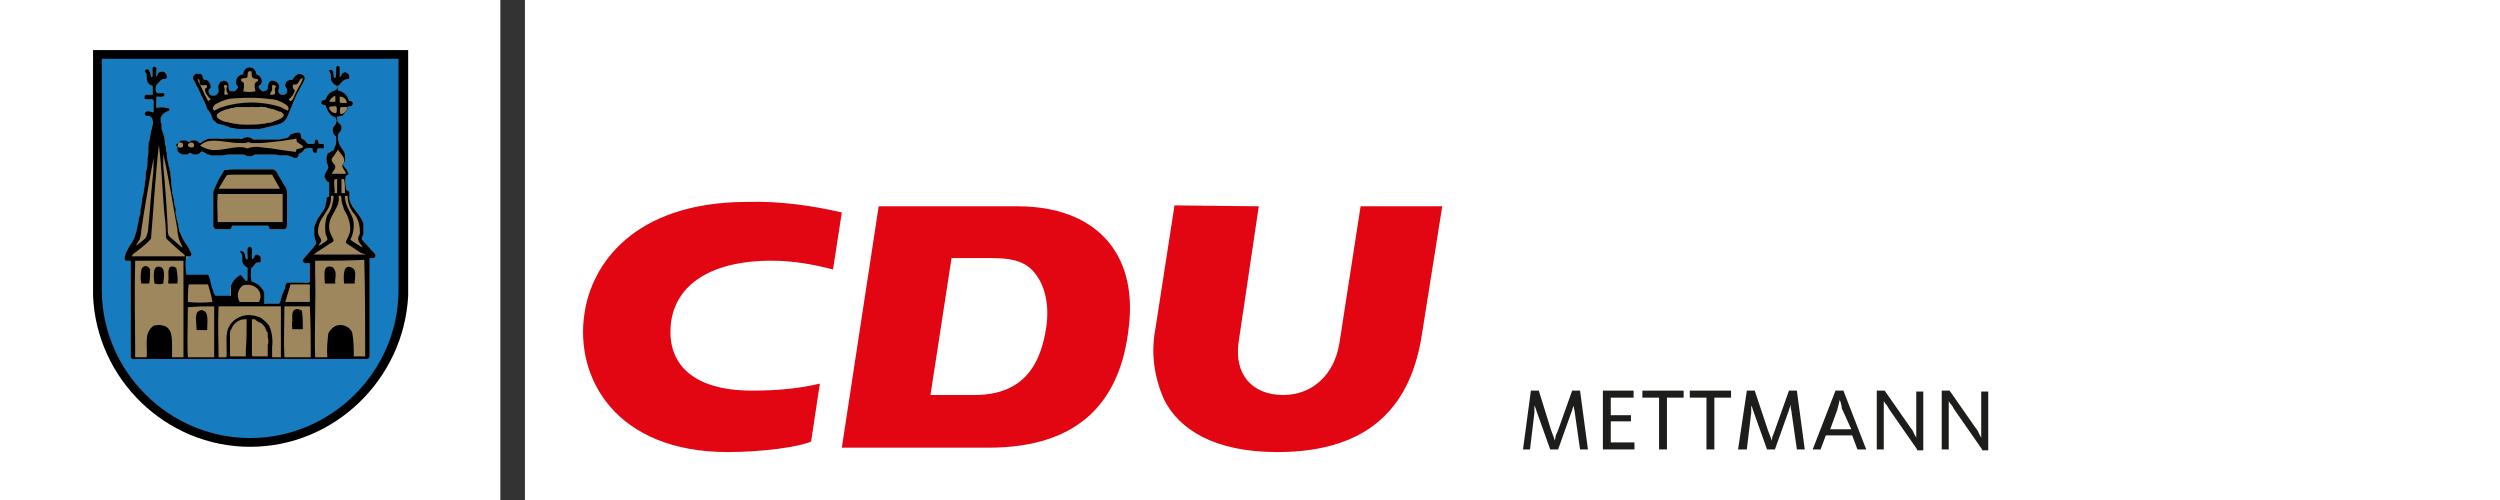
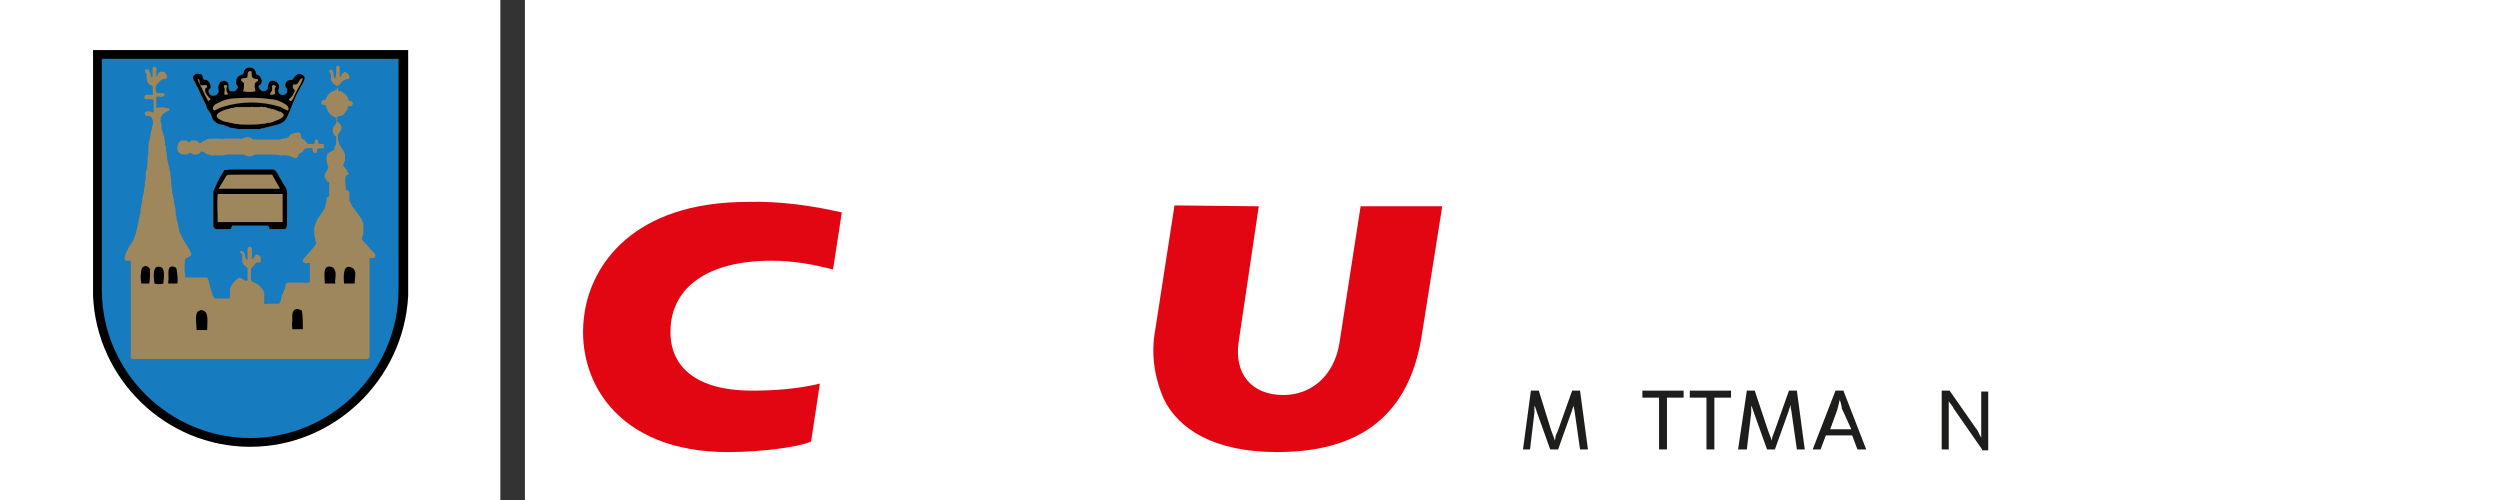
<svg xmlns="http://www.w3.org/2000/svg" version="1.1" id="Ebene_1" x="0px" y="0px" viewBox="0 0 284.8 57" style="enable-background:new 0 0 284.8 57;" xml:space="preserve">
  <rect x="0" y="0" width="284.8" height="57" fill="#333333" stroke="none" />
  <style type="text/css"> .st0{fill:#FFFFFF;} .st1{fill-rule:evenodd;clip-rule:evenodd;fill:#167BBF;} .st2{fill-rule:evenodd;clip-rule:evenodd;fill:#E20613;} .st3{fill:#E20613;} .st4{fill-rule:evenodd;clip-rule:evenodd;fill:#9F875D;} .st5{fill-rule:evenodd;clip-rule:evenodd;fill:#010000;} .st6{fill:#1D1D1B;} </style>
  <rect class="st0" width="57" height="57" />
  <g>
    <path class="st1" d="M45.9,32.9C45.9,32.9,45.9,32.9,45.9,32.9L45.9,32.9V6.2H11.1v26.7h0c0,0,0,0,0,0v0.3h0 c0.1,9.5,7.9,17.2,17.4,17.2s17.3-7.7,17.4-17.2h0V32.9z" />
    <path d="M28.5,50.9c-9.6,0-17.5-7.7-17.9-17.2h0l0-0.8V5.7h35.9l0,28C46,43.2,38.1,50.9,28.5,50.9z M11.6,32.9l0,0.3 c0.1,9.2,7.7,16.7,16.9,16.7s16.8-7.5,16.9-16.7l0-0.5v-26H11.6V32.9z" />
  </g>
  <title>dbw-</title>
  <rect x="59.8" class="st0" width="225" height="57" />
-   <path class="st2" d="M112.9,29.4c2.2,0,3.4,0.3,4.4,1.1c1.6,1.4,2.3,3.9,1.9,6.7c-0.6,4.1-2.4,7.8-8.2,7.8h-5l2.4-15.6H112.9z M115.9,23.5c8.8,0,13.7,5.2,12.7,13.7c-0.9,8.4-5.5,13.8-16,13.8H95.9l4.2-27.5L115.9,23.5z" />
  <path class="st3" d="M143.4,23.5L141.1,39c-0.5,3.5,1.4,6,5.1,6c3.1,0,5.8-2.1,6.4-6l2.4-15.5h9.3L162,38c-1.2,8-5.7,13.5-16.5,13.5 c-7.2,0-11.2-2.6-12.9-6c-1.1-2.5-1.5-5.2-1-7.9l2.2-14.2L143.4,23.5z" />
  <path class="st3" d="M93.4,43.7c-2.5,0.6-5.1,0.8-7.7,0.8c-7.1,0-9.6-3.3-9.3-7.3c0.3-4.4,4.1-7.5,11.5-7.5c2.4,0,4.7,0.4,7,1l1-6.5 c-3.5-0.8-7.1-1.3-10.7-1.2C72,23,67.4,30.3,66.6,35.6c-1.2,7.5,3.6,15.9,16.3,15.9c4,0,8.2-0.6,9.5-1.2L93.4,43.7L93.4,43.7z" />
  <g>
    <path class="st4" d="M21.1,29.5c-0.1,0.6-0.1,1.3,0,1.9c0,0.1,0,0.2,0,0.2h0.1c0.5,0,1.1,0,1.7,0h0.6c0.1,0,0.2,0.1,0.2,0.2l0,0 c0,0.1,0.1,0.2,0.1,0.3c0.1,0.5,0.2,0.9,0.4,1.4c0,0.1,0,0.2,0.1,0.2c0,0.1,0,0.2,0.1,0.2c0,0.1,0,0.1,0,0.1c0.1,0,0.1,0,0.2,0l0,0 c0.5,0,1,0,1.5,0c0.1,0,0.1,0,0.1,0s0-0.2,0-0.2l0,0c0-0.1,0-0.3,0-0.4s0-0.1,0-0.1s0-0.2,0-0.3c0,0,0-0.1,0-0.1 c0.2-0.6,0.6-1,1.1-1.3l0,0L28,32l0,0c0.1,0,0.2,0,0.2-0.1s0-0.3,0-0.4c0-0.2,0-0.5,0-0.7l0,0c0-0.1,0-0.2,0-0.3l0,0 c-0.3-0.2-0.5-0.3-0.6-0.7c0-0.1,0-0.2,0-0.3c0-0.1,0-0.2,0-0.3s0-0.1,0-0.1c0-0.2-0.4-0.4-0.2-0.5l0,0c0.4,0,0.4,0.2,0.5,0.4 c0,0.1,0,0.3,0.1,0.4c0,0.1,0.1,0.1,0.1,0.2s0.2-0.2,0.1-0.4v-0.2c0-0.3-0.1-0.8,0.2-0.9l0,0c0.2,0,0.3,0.1,0.3,0.3s0,0.5,0,0.8v0 c0,0.1,0,0.2,0,0.3c0.3,0,0.3-0.5,0.5-0.5s0.4,0.1,0.5,0.3c0,0.1,0,0.1,0,0.2v0.3c0,0-0.1,0.1-0.1,0.1c-0.1,0-0.2,0-0.3,0 c-0.2,0-0.3,0.3-0.5,0.5s-0.2,0.1-0.2,0.2l0,0c0,0.2-0.1,1.3,0.1,1.5h0.1l0.4,0.2l0,0c0.2,0.1,0.3,0.2,0.5,0.4l0,0 c0.1,0.1,0.2,0.3,0.3,0.4l0,0c0,0.1,0.1,0.2,0.1,0.3c0,0.1,0,0.2,0,0.3c0,0.2,0,0.2,0,0.3l0,0l0,0c0,0.1,0,0.2,0,0.3 c0,0.1,0,0.2,0,0.3c0,0.1,0.2,0,0.3,0h0.1c0.4,0,0.9,0,1.3,0l0,0c0.1-0.2,0.2-0.3,0.2-0.5c0-0.1,0.1-0.2,0.1-0.4c0,0,0-0.2,0.1-0.2 c0.1-0.2,0.1-0.4,0.2-0.5c0.1-0.1,0.1-0.3,0.1-0.4l0,0c0-0.1,0.1-0.3,0.2-0.4l0,0c0.2,0,0.4,0,0.6,0c0.1,0,0.2,0,0.3,0 c0.1,0,0.2,0,0.3,0h0.4c0,0,0.1,0,0.1,0c0.3,0,0.8,0.1,0.9-0.1c0-0.5,0-0.9,0-1.4v-0.2c0-0.2,0-0.3,0-0.5l0,0c-0.1-0.1-0.3,0-0.4,0 l0,0c-0.2,0-0.3-0.1-0.4-0.2c0-0.1,0-0.1,0-0.2c0.3-0.4,0.8-0.9,1.2-1.4c0.1-0.2,0.4-0.4,0.3-0.6l0,0c-0.1-0.3-0.2-0.7-0.2-1 c0,0,0,0,0-0.1s0-0.2,0-0.4s0-0.1,0-0.2c0.1-0.3,0.2-0.6,0.3-0.8c0-0.1,0.1-0.1,0.1-0.2l0,0c0.2-0.2,0.3-0.5,0.5-0.7l0,0l0,0 c0.2-0.3,0.4-0.6,0.4-1c0.1-0.2,0.1-0.4,0.1-0.6l0,0c0-0.1,0.1-0.1,0.2-0.2c0.1,0,0.1,0,0.1-0.1c0,0,0,0,0,0c0-0.1,0-0.3,0-0.4 v-0.1c0-0.2,0-0.5,0-0.7v-0.2c0-0.1,0-0.2-0.2-0.2l0,0C37,20.3,36.9,20.1,37,20c0,0,0,0,0,0c0,0,0-0.1,0-0.1l0,0 c0.1-0.3,0.3-0.5,0.4-0.8c0-0.3-0.2-0.5-0.2-0.8s0-0.2,0-0.4c0-0.1,0.1-0.2,0.1-0.4c0.2-0.1,0.5-0.3,0.7-0.4 c0.1-0.1,0.1-0.2,0.1-0.3l0,0c0-0.1,0.1-0.1,0.1-0.2c0.1-0.2,0.1-0.3,0.1-0.5c0-0.1,0-0.2,0-0.4c0-0.1,0-0.2-0.1-0.2c0,0,0,0,0,0 l0,0c-0.1-0.1-0.2-0.2-0.2-0.3c-0.1-0.1-0.1-0.3-0.1-0.4l0,0c0-0.4,0.3-0.5,0.4-0.8l0,0c0.1-0.3,0-0.7-0.3-0.7l0,0 c-0.1-0.1-0.2-0.1-0.3-0.2l0,0l0,0c-0.3-0.3-0.5-0.7-0.6-1.1c-0.1-0.1-0.4,0-0.5-0.2c0,0,0-0.1,0-0.1c0-0.2,0.1-0.3,0.3-0.3h0.1 c0.1,0,0.1-0.2,0.2-0.3l0,0l0,0c0.1-0.3,0.4-0.6,0.7-0.7c0.1,0,0.2-0.1,0.4-0.2s0.2-0.4,0.1-0.6V9.8c-0.1,0-0.1-0.1-0.2-0.1 c-0.2-0.1-0.4-0.4-0.5-0.6l0,0c0-0.1,0-0.3,0-0.4l0,0c0-0.2,0-0.3-0.1-0.4l0,0c0-0.1-0.1-0.1-0.1-0.2c0-0.1,0,0,0-0.1 C37.9,7.8,38,8.2,38,8.5l0,0c0,0.2,0,0.4,0.2,0.4c0.1-0.3,0.1-0.7,0.1-1V7.7c0-0.1,0-0.1,0.1-0.2h0.1c0.1,0,0.2,0.1,0.2,0.1v0.1 c0,0.1,0,0.2,0,0.4l0,0c0,0.2,0,0.3,0,0.5l0,0c0,0.1,0,0.2,0,0.2c0.2-0.1,0.2-0.4,0.4-0.5l0,0c0.1,0,0.1-0.1,0.2-0.1 c0.3,0.1,0.5,0.3,0.5,0.6v0.1c-0.1,0,0,0.2-0.1,0.1c-0.7,0-0.8,0.5-1.2,0.8c0,0.1,0,0.2,0,0.2c0,0.1,0,0.2,0,0.3 c0.5,0.1,0.9,0.4,1.1,0.8l0,0c0.1,0.1,0.1,0.4,0.2,0.4l0,0c0,0,0.1,0,0.1,0c0.1,0,0.3,0.1,0.3,0.3c0,0.1-0.1,0.2-0.2,0.3 c-0.1,0-0.2,0-0.3,0c-0.1,0.1-0.1,0.2-0.1,0.3c-0.1,0.1-0.1,0.2-0.2,0.3l0,0c-0.1,0.1-0.2,0.3-0.3,0.4s-0.2,0.1-0.3,0.1 c-0.1,0-0.3,0.1-0.4,0.1c0,0.1-0.1,0.1,0,0.2s0,0.2,0,0.2l0,0l0,0c0.1,0.4,0.5,0.4,0.5,0.8l0,0c0,0.1,0,0.3-0.1,0.4l0,0 c-0.1,0.2-0.3,0.3-0.3,0.5l0,0c0,0,0,0.2,0,0.2c0,0.1,0,0.2,0,0.3c0,0.1,0,0.2,0.1,0.2c0,0.1,0,0.1,0,0.1s0,0,0,0.1 c0,0.1,0.1,0.2,0.1,0.2c0,0.1,0.1,0.1,0.1,0.2c0.1,0.2,0.3,0.4,0.4,0.6c0,0.1,0.1,0.2,0.1,0.3c0,0.1,0,0.2,0,0.3v0.1 c0,0.1,0,0.1,0,0.2v0.1c0,0.1-0.1,0.2-0.2,0.4c0,0,0,0.1,0,0.1c0,0.1,0.1,0.2,0.2,0.3c0,0.1,0,0.1,0.1,0.1c0.1,0.2,0.2,0.3,0.3,0.6 c0,0,0,0.1,0,0.1c-0.1,0-0.2,0.1-0.3,0.1v0c-0.1,0.4-0.1,0.9,0,1.3l0,0c0,0.2,0,0.4,0.2,0.4c0.1,0,0.1,0.1,0.2,0.2 c0,0.1,0,0.2,0,0.3c0,0.1,0,0.2,0,0.4c0,0.1,0,0.3,0.1,0.4c0,0.1,0.1,0.3,0.2,0.4c0,0.1,0,0.1,0.1,0.2c0.4,0.5,0.7,0.9,1,1.4l0,0 c0.1,0.2,0.1,0.3,0.2,0.5l0,0c0,0.1,0,0.2,0,0.3v0.5c0,0.1,0,0.2,0,0.3l0,0c0,0.1-0.2,0.5-0.2,0.6c0.1,0.2,0.2,0.3,0.4,0.5l0.8,0.9 c0.2,0.2,0.6,0.5,0.2,0.8l0,0c-0.2,0-0.4,0-0.5,0l0,0c0,0,0,0.1,0,0.1c0,1.2,0,2.6,0,3.9l0,0c0,0.1,0,0.1,0,0.2c0,0.1,0,0.2,0,0.4 v0.2c0,0.9,0,1.9,0,2.8c0,0.1,0,0.2,0,0.3c0,0.1,0,0.2,0,0.3v0.2c0,0.1,0,0.2,0,0.3c0,0.1,0,0.2,0,0.3v0.8c0,0.2,0,0.5,0,0.7v0.7 c0,0.2-0.2,0.3-0.3,0.3h-4.9c-2.4,0-5,0-7.4,0H15.6c-0.3,0-0.6,0.1-0.7-0.2c0,0,0,0,0,0v-1c0-1.1,0-2.2,0-3.2c0-0.1,0-0.2,0-0.3 c0-0.1,0-0.2,0-0.3c0-0.3,0-0.5,0-0.8s0-0.9,0-1.2s0-1,0-1.6c0-0.4,0-0.8,0-1.1l0,0c0-0.5,0-0.9,0-1.4l0,0c0-0.1-0.1-0.1-0.2-0.1 h-0.1c-0.1,0-0.1,0-0.2,0c-0.1,0-0.2-0.1-0.2-0.2v-0.2c0-0.1,0.1-0.2,0.1-0.3c0,0,0,0,0-0.1l0,0c0.1-0.1,0.1-0.3,0.2-0.4 s0.1-0.1,0.1-0.2c0.1-0.2,0.2-0.3,0.3-0.5l0,0c0.2-0.2,0.3-0.5,0.4-0.7c0.2-0.5,0.3-1,0.4-1.5c0-0.1,0.1-0.3,0.1-0.5 c0,0,0-0.1,0-0.1c0-0.1,0.1-0.3,0.1-0.4c0.1-0.2,0.1-0.3,0.1-0.5c0-0.1,0-0.1,0-0.2c0-0.2,0.1-0.3,0.1-0.5c0-0.2,0.1-0.3,0.1-0.5 l0,0c0-0.1,0-0.1,0-0.2c0,0,0-0.1,0-0.1c0-0.1,0.1-0.2,0.1-0.4l0,0c0.1-0.3,0.1-0.7,0.2-1.1l0,0c0-0.1,0-0.1,0-0.2 c0-0.2,0.1-0.4,0.1-0.6c0-0.1,0-0.2,0-0.2c0,0,0-0.1,0-0.1c0-0.1,0-0.2,0-0.3l0,0c0-0.1,0.1-0.3,0.1-0.4c0.1-0.3,0.1-0.6,0.1-0.9 c0-0.1,0.1-0.1,0-0.2c0-0.3,0.1-0.5,0.1-0.9c0-0.1,0-0.2,0-0.2c0-0.1,0-0.2,0-0.2s0-0.2,0-0.2l0,0c0-0.1,0.1-0.2,0-0.3 c0-0.1,0.1-0.2,0.1-0.3l0,0c0-0.2,0.1-0.3,0.1-0.5c0-0.2,0.1-0.4,0.1-0.6c0-0.1,0.1-0.2,0.1-0.4c0-0.1,0.1-0.3,0.1-0.4 c0-0.1,0.1-0.3,0-0.4c0-0.3-0.2-0.6-0.5-0.6c-0.1,0-0.1,0-0.2,0l0,0c-0.1,0-0.2-0.1-0.2-0.2l0,0c0-0.1,0-0.2,0.2-0.3c0,0,0,0,0,0 c0.3-0.1,0.5,0.1,0.8,0.1v-0.1c0,0,0-0.2,0-0.3v-0.2c0-0.2,0-0.4,0-0.6v-0.1c0-0.1-0.1-0.2-0.2-0.2s-0.5,0-0.7,0s-0.2-0.4,0-0.5 l0,0c0.2,0,0.5,0,0.7,0l0,0c0.1,0,0.2-0.1,0.1-0.2c0,0,0,0,0,0v-0.4c0-0.1,0-0.2,0-0.3l0,0c0-0.2-0.3-0.2-0.4-0.3l0,0 c-0.1-0.1-0.1-0.2-0.2-0.2c0-0.2-0.1-0.3-0.1-0.5c0-0.2,0-0.3,0-0.5l0,0c-0.1-0.1-0.2-0.2-0.2-0.3c0-0.1,0.1-0.1,0.1-0.2h0.2 c0.2,0,0.2,0.2,0.3,0.4s0,0.4,0.2,0.5l0,0c0.2-0.1,0-0.8,0.1-1.1c0-0.1,0.2-0.1,0.2-0.1c0.1,0,0.1,0.1,0.2,0.1c0.1,0.1,0,0.2,0,0.3 v0.3c0,0.1,0,0.2,0,0.2c0,0.1,0,0,0,0.1l0,0c0,0,0,0,0,0.1c0.1,0,0.1,0,0.1-0.1c0,0,0,0,0,0c0-0.1,0.1-0.1,0.1-0.2l0,0 c0-0.1,0.1-0.1,0.2-0.2c0.2,0,0.3-0.1,0.5,0s0.6,0.8,0,0.8c-0.1,0-0.2,0-0.2,0c-0.3,0.2-0.5,0.5-0.7,0.7c-0.1,0.3-0.1,0.5,0,0.8 c0.1,0.2,0.5,0.1,0.7,0.1c0,0,0.1,0,0.1,0l0,0c0.4,0.3-0.1,0.5-0.5,0.4l0,0c-0.1,0-0.2,0-0.2,0s-0.1,0-0.1,0c0,0.2,0,0.4,0,0.6 c0,0,0,0.1,0,0.1l0,0c0,0.1,0,0.2,0,0.2c0,0.1,0,0.1,0,0.1s0,0.2,0,0.2s0,0.1,0,0.1c0.4-0.1,0.8-0.1,1.2,0l0,0h0.2 c0,0.1,0.1,0.1,0.1,0.2c0,0.1,0,0.1,0,0.1s-0.4,0.1-0.6,0.3c-0.2,0.1-0.3,0.3-0.4,0.5l0,0c0,0.1,0,0.2,0,0.3c0,0.1,0,0.1,0,0.1 c0,0.1,0,0.2,0.1,0.3c0,0.1,0,0.1,0,0.2c0,0,0,0.1,0,0.1s0,0.1,0,0.2c0,0.1,0,0.2,0.1,0.3l0,0c0,0.1,0,0.2,0.1,0.3 c0,0.1,0,0.2,0.1,0.3c0,0.3,0.1,0.6,0.1,0.9c0,0.1,0,0.2,0.1,0.3c0,0,0,0.1,0,0.1c0,0.1,0,0.1,0,0.2c0,0.1,0,0.2,0.1,0.4 c0,0.1,0,0.1,0,0.2c0,0.4,0.1,0.8,0.2,1.2c0,0.1,0,0.2,0.1,0.3c0,0,0,0.1,0,0.1c0,0.1,0,0.2,0.1,0.4l0,0c0,0.1,0,0.1,0,0.2 c0,0.3,0.1,0.5,0.1,0.8c0,0.1,0,0.2,0,0.3c0,0.3,0.1,0.6,0.1,0.8c0,0.1,0,0.1,0,0.2l0,0c0,0.1,0,0.2,0.1,0.3c0,0.2,0,0.3,0.1,0.5 c0,0.4,0.1,0.8,0.2,1.1c0,0.1,0,0.2,0,0.3c0,0.1,0,0.2,0,0.2c0,0.1,0,0.2,0.1,0.4c0,0.2,0,0.3,0.1,0.5l0,0c0,0.1,0,0.2,0.1,0.3l0,0 c0,0.1,0,0.2,0,0.3l0,0c0,0.1,0.1,0.2,0.1,0.4l0,0c0,0.1,0,0.2,0.1,0.3c0.2,0.5,0.4,0.9,0.7,1.3l0,0c0.1,0.2,0.2,0.3,0.3,0.5l0,0 l0.3,0.6l0,0c0,0.2-0.1,0.3-0.2,0.3l0,0" />
    <g>
      <path class="st4" d="M27.5,8.5c0.1,0,0.2,0,0.2-0.1C27.8,8,28,7.6,28.6,7.7l0,0c0.2,0,0.4,0.2,0.5,0.4c0.1,0.1,0,0.4,0.2,0.4 l0.2,0.1l0,0c0.2,0.2,0.4,0.5,0.3,0.8l0,0c0,0.3-0.5,0.3-0.3,0.6l0,0c0.1,0.2,0.3,0.4,0.5,0.4l0,0c0.2,0,0.4-0.1,0.5-0.3l0,0 c0-0.4,0.1-0.8,0.4-0.9l0,0c0.1,0,0.1,0,0.2,0c0.1,0,0.2,0,0.3,0.1c0,0,0,0.1,0.1,0c0.1,0.1,0.2,0.3,0.3,0.4l0,0 c0,0.2,0,0.4-0.1,0.6l0,0c0,0.3,0.2,0.5,0.4,0.5c0,0,0,0,0,0l0,0c0.1,0,0.1,0,0.2,0c0,0,0.1,0,0.1,0l0,0c0.2-0.1,0.3-0.2,0.3-0.4 l0,0c0.1-0.3-0.2-0.4-0.2-0.7l0,0c0-0.4,0.3-0.6,0.7-0.6c0,0,0,0,0.1,0c0.2-0.3,0.4-0.6,0.8-0.7l0,0c0.1,0.1,0.2,0,0.3,0.1l0,0 c0.8,0.3-0.2,1.3-0.3,1.7l0,0c-0.5,0.8-0.8,1.8-1.2,2.7c-0.2,0.5-0.4,0.9-0.8,1.1c-0.1,0-0.1,0.1-0.2,0.1c-0.1,0-0.2,0.1-0.3,0.1 c-0.4,0.1-0.8,0.2-1.2,0.3c-0.1,0-0.2,0-0.3,0.1c-0.2,0-0.3,0-0.5,0.1c-0.1,0-0.2,0-0.3,0l0,0c-0.1,0-0.2,0-0.2,0h-1.4 c0,0-0.2,0-0.2,0l0,0c-0.1,0-0.3,0-0.4,0c-0.3-0.1-0.7-0.1-1-0.2c0-0.1-0.1,0-0.2-0.1l0,0l-0.3-0.1l0,0c-0.1-0.1-0.3-0.1-0.4-0.1 c-0.1,0-0.2-0.1-0.4-0.1c-0.2-0.1-0.3-0.3-0.5-0.4c0-0.1-0.1-0.1-0.1-0.2c-0.1-0.4-0.3-0.8-0.6-1.1c-0.1-0.4-0.3-0.8-0.5-1.2 c-0.1-0.2-0.2-0.4-0.3-0.6l0,0c-0.1-0.2-0.2-0.6-0.4-0.8l0,0C22.3,9.5,22.2,9.3,22,9l0,0c0-0.1,0-0.2,0-0.3c0-0.1,0.1-0.1,0.1-0.1 c0.1-0.1,0.1-0.1,0.2-0.2h0.3h0.2c0.2,0.1,0.3,0.2,0.3,0.4l0,0c0,0.2,0.1,0.3,0.3,0.3l0,0c0,0,0.1,0,0.1,0 c0.3,0.1,0.5,0.5,0.5,0.8c0,0.1,0,0.2-0.1,0.2c-0.3,0.2-0.1,0.8,0.3,0.8c0,0,0.1,0,0.2,0c0.2,0,0.4-0.2,0.5-0.4c0-0.1,0-0.2,0-0.2 c0-0.2-0.1-0.4,0-0.6l0,0c0.1-0.1,0.1-0.3,0.2-0.4c0.1,0,0.1,0,0.1,0s0.2,0,0.2-0.1l0,0c0,0,0.2,0,0.2,0l0,0 c0.2,0.1,0.3,0.1,0.4,0.3s-0.1,0.8,0.3,0.9l0,0c0.1,0,0.2,0,0.3,0c0,0,0.1,0,0.1,0c0.2-0.1,0.4-0.3,0.4-0.5l0,0 c0-0.2-0.2-0.2-0.2-0.4l0,0c0-0.1,0-0.2,0-0.3l0,0c0-0.2,0.2-0.5,0.4-0.6L27.5,8.5z" />
      <path class="st5" d="M27.5,8.5c0.1,0,0.2,0,0.2-0.1C27.8,8,28,7.6,28.6,7.7l0,0c0.2,0,0.4,0.2,0.5,0.4c0.1,0.1,0,0.4,0.2,0.4 l0.2,0.1l0,0c0.2,0.2,0.4,0.5,0.3,0.8l0,0c0,0.3-0.5,0.3-0.3,0.6l0,0c0.1,0.2,0.3,0.4,0.5,0.4l0,0c0.2,0,0.4-0.1,0.5-0.3l0,0 c0-0.4,0.1-0.8,0.4-0.9l0,0c0.1,0,0.1,0,0.2,0c0.1,0,0.2,0,0.3,0.1c0,0,0,0.1,0.1,0c0.1,0.1,0.2,0.3,0.3,0.4l0,0 c0,0.2,0,0.4-0.1,0.6l0,0c0,0.3,0.2,0.5,0.4,0.5c0,0,0,0,0,0l0,0c0.1,0,0.1,0,0.2,0c0,0,0.1,0,0.1,0l0,0c0.2-0.1,0.3-0.2,0.3-0.4 l0,0c0.1-0.3-0.2-0.4-0.2-0.7l0,0c0-0.4,0.3-0.6,0.7-0.6c0,0,0,0,0.1,0c0.2-0.3,0.4-0.6,0.8-0.7l0,0c0.1,0.1,0.2,0,0.3,0.1l0,0 c0.8,0.3-0.2,1.3-0.3,1.7l0,0c-0.5,0.8-0.8,1.8-1.2,2.7c-0.2,0.5-0.4,0.9-0.8,1.1c-0.1,0-0.1,0.1-0.2,0.1c-0.1,0-0.2,0.1-0.3,0.1 c-0.4,0.1-0.8,0.2-1.2,0.3c-0.1,0-0.2,0-0.3,0.1c-0.2,0-0.3,0-0.5,0.1c-0.1,0-0.2,0-0.3,0l0,0c-0.1,0-0.2,0-0.2,0h-1.4 c0,0-0.2,0-0.2,0l0,0c-0.1,0-0.3,0-0.4,0c-0.3-0.1-0.7-0.1-1-0.2c0-0.1-0.1,0-0.2-0.1l0,0l-0.3-0.1l0,0c-0.1-0.1-0.3-0.1-0.4-0.1 c-0.1,0-0.2-0.1-0.4-0.1c-0.2-0.1-0.3-0.3-0.5-0.4c0-0.1-0.1-0.1-0.1-0.2c-0.1-0.4-0.3-0.8-0.6-1.1c-0.1-0.4-0.3-0.8-0.5-1.2 c-0.1-0.2-0.2-0.4-0.3-0.6l0,0c-0.1-0.2-0.2-0.6-0.4-0.8l0,0C22.3,9.5,22.2,9.3,22,9l0,0c0-0.1,0-0.2,0-0.3c0-0.1,0.1-0.1,0.1-0.1 c0.1-0.1,0.1-0.1,0.2-0.2h0.3h0.2c0.2,0.1,0.3,0.2,0.3,0.4l0,0c0,0.2,0.1,0.3,0.3,0.3l0,0c0,0,0.1,0,0.1,0 c0.3,0.1,0.5,0.5,0.5,0.8c0,0.1,0,0.2-0.1,0.2c-0.3,0.2-0.1,0.8,0.3,0.8c0,0,0.1,0,0.2,0c0.2,0,0.4-0.2,0.5-0.4c0-0.1,0-0.2,0-0.2 c0-0.2-0.1-0.4,0-0.6l0,0c0.1-0.1,0.1-0.3,0.2-0.4c0.1,0,0.1,0,0.1,0s0.2,0,0.2-0.1l0,0c0,0,0.2,0,0.2,0l0,0 c0.2,0.1,0.3,0.1,0.4,0.3s-0.1,0.8,0.3,0.9l0,0c0.1,0,0.2,0,0.3,0c0,0,0.1,0,0.1,0c0.2-0.1,0.4-0.3,0.4-0.5l0,0 c0-0.2-0.2-0.2-0.2-0.4l0,0c0-0.1,0-0.2,0-0.3l0,0c0-0.2,0.2-0.5,0.4-0.6L27.5,8.5z M29.1,9.4c0.1-0.1,0.3-0.1,0.3-0.3 s-0.6,0-0.7-0.4s0.1-0.6-0.2-0.6s-0.3,0.3-0.3,0.6s-0.5,0.1-0.7,0.3s0.2,0.3,0.3,0.5c0,0.3,0,0.6-0.1,0.9c0.5,0.1,0.9,0.1,1.4,0 C29.1,10.2,28.9,9.8,29.1,9.4z M22.6,9.3c0.4,0.7,0.7,1.5,1.1,2.2c0.1,0,0.2-0.1,0.3-0.2c-0.2-0.2-0.8-0.8-0.6-1.2 c0-0.1,0.2-0.1,0.2-0.2c0-0.4-0.4-0.1-0.7-0.2s0-0.7-0.4-0.7C22.5,9.1,22.6,9.1,22.6,9.3z M33.5,9.6c-0.3,0.1-0.1,0.6,0.1,0.7 c-0.1,0.4-0.4,0.8-0.7,1c0.2,0.5,0.5,0,0.6-0.3s0.4-0.8,0.6-1.2c0.2-0.3,0.3-0.6,0.4-0.9C34,8.9,34.1,9.8,33.5,9.6z M25.5,9.8 c0,0.1,0.1,0.2,0.1,0.4s-0.1,0.5,0,0.6c0.1,0,0.3,0,0.4-0.1c-0.2-0.2-0.3-0.6-0.1-0.9C25.7,9.6,25.5,9.7,25.5,9.8z M31.3,10.1 c0-0.1,0.2-0.2,0.1-0.3s-0.4-0.2-0.4,0s0,0.2,0,0.4s-0.3,0.4-0.2,0.6c0.2,0,0.4,0,0.5-0.1C31.4,10.6,31.3,10.4,31.3,10.1 L31.3,10.1z M32,11.6c-0.4-0.2-0.8-0.3-1.2-0.3c-1.3-0.2-2.6-0.2-4-0.1c-0.8,0-1.6,0.3-2.3,0.7c-0.2,0.2-0.4,0.5-0.1,0.7 c0.3-0.1,0.5-0.3,0.9-0.4c2.2-0.7,4.5-0.7,6.7,0c0.3,0.2,0.5,0.3,0.8,0.4C33.1,12.1,32.4,11.8,32,11.6z M27.8,12.2 c-0.1,0-0.1,0-0.2,0s-0.3,0-0.4,0s-0.2,0-0.2,0c-0.1,0-0.3,0-0.4,0.1c0,0-0.1,0-0.1,0c-0.1,0-0.3,0-0.4,0.1 c-0.2,0-0.4,0.1-0.7,0.2c-0.1,0-0.2,0.1-0.2,0.1c-0.1,0-0.2,0.1-0.2,0.1s-0.4,0.2-0.3,0.5l0,0c0.1,0.2,0.3,0.3,0.5,0.4l0,0 c0.2,0.1,0.4,0.2,0.7,0.2l0,0c0.2,0.1,0.5,0.1,0.8,0.2c0,0,0.1,0,0.2,0c0.4,0.1,0.8,0.1,1.2,0.1h0.1c0.1,0,0.1,0,0.2,0 c0.5,0,1,0,1.5-0.1l0,0c0.2,0,0.4,0,0.5-0.1c0.1,0,0.1,0,0.2,0c0.2,0,0.5-0.1,0.7-0.2l0.5-0.2c0.2-0.1,0.4-0.2,0.5-0.4l0,0 c0.1-0.1,0-0.2-0.1-0.3l0,0c-0.1-0.1-0.2-0.2-0.4-0.2c-0.3-0.1-0.6-0.3-0.9-0.3c-0.1,0-0.2-0.1-0.4-0.1c-0.1,0-0.2-0.1-0.2-0.1 l0,0c-0.1,0-0.2,0-0.3,0s-0.2-0.1-0.4,0c-0.3,0-0.5,0-0.8,0c-0.1-0.1-0.1,0-0.2,0c-0.1,0-0.2,0-0.3,0h-0.1 C28,12.2,27.9,12.2,27.8,12.2z" />
    </g>
    <g>
      <path class="st4" d="M33.1,15.3c0.3-0.1,0.6-0.2,0.9-0.2c0.1,0,0.2,0,0.2,0.1s0.1,0.1,0.1,0.3c0,0.1,0,0.2,0.1,0.3 c0.1,0,0.1,0.1,0.2,0.1s0.3,0.4,0.5,0.5c0.2,0,0.5,0,0.7,0c0.1-0.2,0-0.4,0.2-0.5c0.1,0,0.2,0,0.2,0.1c0.1,0.1,0,0.4,0.2,0.4l0,0 c0.1,0,0.2,0,0.3,0l0,0c0.1,0,0.2,0,0.2,0.1c0,0.1,0,0.3,0,0.4c0,0,0,0,0,0c0,0-0.1,0-0.1,0c-0.2,0-0.3,0-0.5,0 c-0.1,0-0.2,0.1-0.2,0.3s0,0.2-0.1,0.2c-0.3,0.1-0.4-0.2-0.4-0.5c-0.2-0.1-0.4,0-0.7,0s-0.3,0.4-0.6,0.5c-0.1,0-0.1,0.1-0.2,0.1 s-0.1,0.2-0.1,0.2l0,0c0,0.1-0.1,0.2-0.2,0.3c-0.2,0-0.3,0-0.5-0.1c-0.1-0.1-0.3-0.1-0.4-0.1H33c-0.1-0.1-0.2-0.1-0.3-0.1 c-0.1,0-0.1,0-0.2,0c-0.1,0-0.2-0.1-0.2,0l0,0c-0.1,0-0.2,0-0.2,0l0,0c-0.1,0-0.1,0-0.2,0c-0.4-0.1-0.7-0.1-1.1-0.1 c0,0-0.2,0-0.2,0l0,0c-0.1,0-0.2,0-0.3,0l0,0c-0.1,0-0.2,0-0.3,0l0,0c-0.3,0-0.6,0-0.9,0c-0.2,0-0.3,0.2-0.5,0.2h-0.3 c-0.2,0-0.4-0.2-0.6-0.2s-0.2,0-0.3,0c-0.2,0-0.3,0-0.5,0c-0.1,0-0.2,0-0.2,0c-0.2,0-0.4,0-0.5,0c-0.1,0-0.2,0-0.2,0 c-0.3,0-0.5,0.1-0.7,0.1c-0.1,0-0.2,0-0.3,0l0,0c-0.1,0-0.2,0-0.3,0l0,0c-0.2,0-0.3,0-0.5,0c-0.1,0-0.2,0-0.2,0 c-0.1-0.1-0.2-0.1-0.3-0.1c-0.1,0-0.2-0.1-0.2-0.1c-0.1-0.1-0.2-0.1-0.4-0.2s-0.1-0.1-0.2,0c-0.1,0.1-0.2,0.1-0.2,0.2l0,0 l-0.3,0.1c0,0-0.1,0-0.1,0h-0.3c-0.1-0.1-0.1-0.1-0.2-0.1l0,0c-0.1-0.2-0.3,0-0.5,0.1c-0.1,0-0.1,0-0.2,0h-0.3 c-0.3-0.1-0.5-0.2-0.6-0.5c0,0,0-0.1,0-0.1c0-0.1,0-0.1,0-0.2c0-0.2,0.1-0.3,0.1-0.5c0.1,0,0.1-0.1,0.2-0.2 c0.1-0.1,0.3-0.1,0.5-0.1c0,0,0.2,0,0.2,0l0,0c0.1,0,0.2,0.2,0.3,0.2l0,0c0.1,0,0.2-0.1,0.3-0.2l0,0c0.2,0,0.3,0,0.5,0 c0.1,0,0.1,0.1,0.2,0.1c0.1,0.1,0.1,0.1,0.2,0.2c0,0,0,0,0.1,0c0.1,0,0.2-0.1,0.3-0.2l0,0c0.1,0,0.2-0.1,0.4-0.2l0,0 c0.2-0.1,0.4-0.1,0.6-0.1c0.1,0,0.1,0,0.1,0s0.1,0,0.2,0c0.2,0,0.5,0,0.7,0c0.1,0,0.3,0.1,0.4,0c0.1,0,0.3,0,0.4,0 c0,0,0.1,0,0.1,0l0,0c0,0,0.2,0,0.2,0l0,0c0,0,0.1,0,0.2,0l0,0c0,0,0.2,0,0.3,0s0.2,0,0.2,0s0.3,0,0.4,0s0.2,0.1,0.3,0 c0.3-0.1,0.5-0.3,0.9-0.1l0,0c0.2,0,0.2,0.2,0.4,0.2h0.7c0.1,0,0.1,0,0.2,0s0.2,0,0.2,0h0.1c0.1,0,0.3,0,0.3,0s0.2,0,0.4,0 s0.2,0,0.2,0c0.1,0,0.2,0,0.3,0c0.1,0,0.2,0,0.3,0c0.2,0,0.4,0,0.6-0.1c0,0,0.1,0,0.1,0c0.2,0,0.3-0.1,0.4-0.1c0,0,0.1,0,0.1,0 C33,15.4,33.1,15.4,33.1,15.3z M21.6,16.7" />
-       <path class="st5" d="M33.1,15.3c0.3-0.1,0.6-0.2,0.9-0.2c0.1,0,0.2,0,0.2,0.1s0.1,0.1,0.1,0.3c0,0.1,0,0.2,0.1,0.3 c0.1,0,0.1,0.1,0.2,0.1s0.3,0.4,0.5,0.5c0.2,0,0.5,0,0.7,0c0.1-0.2,0-0.4,0.2-0.5c0.1,0,0.2,0,0.2,0.1c0.1,0.1,0,0.4,0.2,0.4l0,0 c0.1,0,0.2,0,0.3,0l0,0c0.1,0,0.2,0,0.2,0.1c0,0.1,0,0.3,0,0.4c0,0,0,0,0,0c0,0-0.1,0-0.1,0c-0.2,0-0.3,0-0.5,0 c-0.1,0-0.2,0.1-0.2,0.3s0,0.2-0.1,0.2c-0.3,0.1-0.4-0.2-0.4-0.5c-0.2-0.1-0.4,0-0.7,0s-0.3,0.4-0.6,0.5c-0.1,0-0.1,0.1-0.2,0.1 s-0.1,0.2-0.1,0.2l0,0c0,0.1-0.1,0.2-0.2,0.3c-0.2,0-0.3,0-0.5-0.1c-0.1-0.1-0.3-0.1-0.4-0.1H33c-0.1-0.1-0.2-0.1-0.3-0.1 c-0.1,0-0.1,0-0.2,0c-0.1,0-0.2-0.1-0.2,0l0,0c-0.1,0-0.2,0-0.2,0l0,0c-0.1,0-0.1,0-0.2,0c-0.4-0.1-0.7-0.1-1.1-0.1 c0,0-0.2,0-0.2,0l0,0c-0.1,0-0.2,0-0.3,0l0,0c-0.1,0-0.2,0-0.3,0l0,0c-0.3,0-0.6,0-0.9,0c-0.2,0-0.3,0.2-0.5,0.2h-0.3 c-0.2,0-0.4-0.2-0.6-0.2s-0.2,0-0.3,0c-0.2,0-0.3,0-0.5,0c-0.1,0-0.2,0-0.2,0c-0.2,0-0.4,0-0.5,0c-0.1,0-0.2,0-0.2,0 c-0.3,0-0.5,0.1-0.7,0.1c-0.1,0-0.2,0-0.3,0l0,0c-0.1,0-0.2,0-0.3,0l0,0c-0.2,0-0.3,0-0.5,0c-0.1,0-0.2,0-0.2,0 c-0.1-0.1-0.2-0.1-0.3-0.1c-0.1,0-0.2-0.1-0.2-0.1c-0.1-0.1-0.2-0.1-0.4-0.2s-0.1-0.1-0.2,0c-0.1,0.1-0.2,0.1-0.2,0.2l0,0 l-0.3,0.1c0,0-0.1,0-0.1,0h-0.3c-0.1-0.1-0.1-0.1-0.2-0.1l0,0c-0.1-0.2-0.3,0-0.5,0.1c-0.1,0-0.1,0-0.2,0h-0.3 c-0.3-0.1-0.5-0.2-0.6-0.5c0,0,0-0.1,0-0.1c0-0.1,0-0.1,0-0.2c0-0.2,0.1-0.3,0.1-0.5c0.1,0,0.1-0.1,0.2-0.2 c0.1-0.1,0.3-0.1,0.5-0.1c0,0,0.2,0,0.2,0l0,0c0.1,0,0.2,0.2,0.3,0.2l0,0c0.1,0,0.2-0.1,0.3-0.2l0,0c0.2,0,0.3,0,0.5,0 c0.1,0,0.1,0.1,0.2,0.1c0.1,0.1,0.1,0.1,0.2,0.2c0,0,0,0,0.1,0c0.1,0,0.2-0.1,0.3-0.2l0,0c0.1,0,0.2-0.1,0.4-0.2l0,0 c0.2-0.1,0.4-0.1,0.6-0.1c0.1,0,0.1,0,0.1,0s0.1,0,0.2,0c0.2,0,0.5,0,0.7,0c0.1,0,0.3,0.1,0.4,0c0.1,0,0.3,0,0.4,0 c0,0,0.1,0,0.1,0l0,0c0,0,0.2,0,0.2,0l0,0c0,0,0.1,0,0.2,0l0,0c0,0,0.2,0,0.3,0s0.2,0,0.2,0s0.3,0,0.4,0s0.2,0.1,0.3,0 c0.3-0.1,0.5-0.3,0.9-0.1l0,0c0.2,0,0.2,0.2,0.4,0.2h0.7c0.1,0,0.1,0,0.2,0s0.2,0,0.2,0h0.1c0.1,0,0.3,0,0.3,0s0.2,0,0.4,0 s0.2,0,0.2,0c0.1,0,0.2,0,0.3,0c0.1,0,0.2,0,0.3,0c0.2,0,0.4,0,0.6-0.1c0,0,0.1,0,0.1,0c0.2,0,0.3-0.1,0.4-0.1c0,0,0.1,0,0.1,0 C33,15.4,33.1,15.4,33.1,15.3z M29.7,16.3c-0.3,0-0.7,0-1,0c-0.1,0-0.3-0.1-0.4-0.1s-0.3,0.1-0.4,0.1c-0.6,0-1.1,0-1.7-0.1 c-1.2-0.1-2.6-0.5-3.4,0.4c0.5,0.3,1.1,0.5,1.6,0.5c0.6,0,1.1-0.1,1.7-0.2c0.6-0.1,1.2-0.2,1.7-0.1c0.1,0,0.2,0.1,0.4,0.1 s0.2-0.1,0.3-0.1c0.5-0.1,0.9-0.1,1.4,0c1.3,0.1,2.6,0.4,3.8,0.5c0.1-0.1,0-0.3,0.1-0.3c0.3-0.1,0.7-0.1,0.7-0.3s-0.5-0.3-0.7-0.6 c0-0.1,0-0.3-0.1-0.3C32.6,16,31.1,16.2,29.7,16.3L29.7,16.3z M20.7,16.8c0.3-0.1,0.2-0.8-0.4-0.5S20.4,16.9,20.7,16.8L20.7,16.8z M22.1,16.5c0-0.5-1-0.2-0.6,0.2C21.8,16.9,22.2,16.8,22.1,16.5z" />
    </g>
    <g>
      <path class="st4" d="M25.6,19.4c0.4-0.1,0.9-0.1,1.4-0.1h4.1c0.4,0.1,0.5,0.5,0.7,0.8c0.1,0.2,0.3,0.5,0.4,0.7l0,0 c0.2,0.4,0.5,0.6,0.5,1.1c0,0.1,0,0.2,0,0.3c0,0.1,0,0.2,0,0.4c0,0.5,0,1.1,0,1.5l0,0c0,0.3,0,0.7,0,1.1l0,0c0,0.3,0,0.6-0.1,0.8 c0,0-0.1,0-0.1,0.1h-1.7c-0.2,0-0.1-0.4-0.3-0.4l0,0c-0.3,0-0.6,0-0.9,0c-0.1,0-0.2,0-0.4,0c-0.7,0-1.4,0-2.1,0 c-0.1,0-0.2,0-0.3,0c-0.1,0-0.2,0-0.3,0c-0.1,0-0.1,0-0.1,0.1s-0.1,0.3-0.2,0.3s-0.1,0-0.1,0h-1.5c-0.1,0-0.1-0.1-0.2-0.1 c0,0,0-0.1-0.1-0.2v-0.2c0-0.3,0-0.6,0-0.9v-0.2c0-0.8,0-1.7,0-2.5v-0.2c0.3-0.7,0.6-1.4,1-2l0,0c0.1-0.1,0.2-0.4,0.3-0.5 L25.6,19.4z" />
      <path class="st5" d="M25.6,19.4c0.4-0.1,0.9-0.1,1.4-0.1h4.1c0.4,0.1,0.5,0.5,0.7,0.8c0.1,0.2,0.3,0.5,0.4,0.7l0,0 c0.2,0.4,0.5,0.6,0.5,1.1c0,0.1,0,0.2,0,0.3c0,0.1,0,0.2,0,0.4c0,0.5,0,1.1,0,1.5l0,0c0,0.3,0,0.7,0,1.1l0,0c0,0.3,0,0.6-0.1,0.8 c0,0-0.1,0-0.1,0.1h-1.7c-0.2,0-0.1-0.4-0.3-0.4l0,0c-0.3,0-0.6,0-0.9,0c-0.1,0-0.2,0-0.4,0c-0.7,0-1.4,0-2.1,0 c-0.1,0-0.2,0-0.3,0c-0.1,0-0.2,0-0.3,0c-0.1,0-0.1,0-0.1,0.1s-0.1,0.3-0.2,0.3s-0.1,0-0.1,0h-1.5c-0.1,0-0.1-0.1-0.2-0.1 c0,0,0-0.1-0.1-0.2v-0.2c0-0.3,0-0.6,0-0.9v-0.2c0-0.8,0-1.7,0-2.5v-0.2c0.3-0.7,0.6-1.4,1-2l0,0c0.1-0.1,0.2-0.4,0.3-0.5 L25.6,19.4z M26.4,19.9c-0.2,0-0.5,0-0.6,0.1c-0.3,0.5-0.6,1-0.9,1.5c2.2,0,4.8,0,7,0c-0.3-0.5-0.6-1.1-0.9-1.6 C29.5,19.9,27.9,19.9,26.4,19.9z M24.8,25.3c2.5,0,4.9,0,7.4,0c0-1,0-2.4,0-3.2c-2.4,0-5,0-7.4,0l0,0 C24.7,23.2,24.8,24.2,24.8,25.3z" />
    </g>
    <path class="st5" d="M40.4,32.3c-0.4,0-0.8,0-1.2,0c-0.1-0.9-0.1-2.3,0.9-1.8C40.7,30.8,40.4,31.6,40.4,32.3z" />
    <path class="st5" d="M38.2,32.3H37c0-0.7-0.2-1.7,0.3-1.9c0.3-0.1,0.7,0,0.8,0.3C38.4,31.2,38.1,31.8,38.2,32.3z" />
    <path class="st5" d="M17,32.3c-0.3,0-0.6,0-0.9,0c-0.1-0.5-0.1-1,0-1.5c0-0.3,0.3-0.5,0.5-0.5c0.2,0,0.4,0.2,0.5,0.4 C17.1,31.2,17.1,31.8,17,32.3z" />
    <path class="st5" d="M18.6,32.3c-0.3,0.1-0.7,0.1-1,0c-0.1-0.6-0.2-1.8,0.3-1.9C18.9,30.2,18.7,31.5,18.6,32.3z" />
    <path class="st5" d="M20.2,32.3c-0.3,0-0.6,0-1,0c-0.1-0.1,0-0.3,0-0.5c0-0.5-0.1-1.2,0.2-1.4c0.3-0.1,0.6,0,0.7,0.2 C20.2,31.2,20.3,31.8,20.2,32.3z" />
    <path class="st5" d="M34.5,37.5c-0.4,0-0.8,0-1.2,0c0-0.3-0.1-0.6,0-0.9c0-0.7-0.1-1.3,0.5-1.4c0.3,0,0.4,0.1,0.6,0.2 C34.5,36.1,34.5,36.8,34.5,37.5z" />
    <path class="st5" d="M23.6,37.6c-0.4,0-0.8,0-1.2,0c0-0.7-0.3-2,0.3-2.2c0.2-0.1,0.3-0.1,0.5,0C23.8,35.6,23.6,36.8,23.6,37.6z" />
-     <path class="st5" d="M38.4,7.5L38.4,7.5c0.2,0,0.2,0.1,0.3,0.1v0.1c0,0.1,0,0.2,0,0.4l0,0c0,0.2,0,0.3,0,0.5l0,0c0,0.1,0,0.2,0,0.2 c0.2-0.1,0.2-0.4,0.4-0.5l0,0c0.1,0,0.1-0.1,0.2-0.1c0.3,0.1,0.5,0.3,0.5,0.6v0.1c-0.1,0,0,0.2-0.1,0.1c-0.7,0-0.8,0.5-1.2,0.8 c0,0.1,0,0.2,0,0.2c0,0.1,0,0.2,0,0.3c0.5,0.1,0.9,0.4,1.1,0.8l0,0c0.1,0.1,0.1,0.4,0.2,0.4l0,0c0,0,0.1,0,0.1,0 c0.1,0,0.3,0.1,0.3,0.3c0,0.1-0.1,0.2-0.2,0.3c-0.1,0-0.2,0-0.3,0c-0.1,0.1-0.1,0.2-0.1,0.3c-0.1,0.1-0.1,0.2-0.2,0.3l0,0 c-0.1,0.1-0.2,0.3-0.3,0.4s-0.2,0.1-0.3,0.1c-0.1,0-0.3,0.1-0.4,0.1c0,0.1-0.1,0.1,0,0.2s0,0.2,0,0.2l0,0l0,0 c0.1,0.4,0.5,0.4,0.5,0.8l0,0c0,0.1,0,0.3-0.1,0.4l0,0c-0.1,0.2-0.3,0.3-0.3,0.5l0,0c0,0,0,0.2,0,0.2c0,0.1,0,0.2,0,0.3 c0,0.1,0,0.2,0.1,0.2c0,0.1,0,0.1,0,0.1s0,0,0,0.1c0,0.1,0.1,0.2,0.1,0.2c0,0.1,0.1,0.1,0.1,0.2c0.1,0.2,0.3,0.4,0.4,0.6 c0,0.1,0.1,0.2,0.1,0.3c0,0.1,0,0.2,0,0.3v0.1c0,0.1,0,0.1,0,0.2v0.1c0,0.1-0.1,0.2-0.2,0.4c0,0,0,0.1,0,0.1c0,0.1,0.1,0.2,0.2,0.3 c0,0.1,0,0.1,0.1,0.1c0.1,0.2,0.2,0.3,0.3,0.6c0,0,0,0.1,0,0.1c-0.1,0-0.2,0.1-0.3,0.1v0c-0.1,0.4-0.1,0.9,0,1.3l0,0 c0,0.2,0,0.4,0.2,0.4c0.1,0,0.1,0.1,0.2,0.2c0,0.1,0,0.2,0,0.3c0,0.1,0,0.2,0,0.4c0,0.1,0,0.3,0.1,0.4c0,0.1,0.1,0.3,0.2,0.4 c0,0.1,0,0.1,0.1,0.2c0.4,0.5,0.7,0.9,1,1.4l0,0c0.1,0.2,0.1,0.3,0.2,0.5l0,0c0,0.1,0,0.2,0,0.3v0.5c0,0.1,0,0.2,0,0.3l0,0 c0,0.1-0.2,0.5-0.2,0.6c0.1,0.2,0.2,0.3,0.4,0.5l0.8,0.9c0.2,0.2,0.6,0.5,0.2,0.8l0,0c-0.2,0-0.4,0-0.5,0l0,0c0,0,0,0.1,0,0.1 c0,1.2,0,2.6,0,3.9l0,0c0,0.1,0,0.1,0,0.2c0,0.1,0,0.2,0,0.4v0.2c0,0.9,0,1.9,0,2.8c0,0.1,0,0.2,0,0.3c0,0.1,0,0.2,0,0.3v0.2 c0,0.1,0,0.2,0,0.3c0,0.1,0,0.2,0,0.3v0.8c0,0.2,0,0.5,0,0.7v0.7c0,0.2-0.2,0.3-0.3,0.3h-4.9c-2.4,0-5,0-7.4,0H15.6 c-0.3,0-0.6,0.1-0.7-0.2c0,0,0,0,0,0v-1c0-1.1,0-2.2,0-3.2c0-0.1,0-0.2,0-0.3c0-0.1,0-0.2,0-0.3c0-0.3,0-0.5,0-0.8s0-0.9,0-1.2 s0-1,0-1.6c0-0.4,0-0.8,0-1.1l0,0c0-0.5,0-0.9,0-1.4l0,0c0-0.1-0.1-0.1-0.2-0.1h-0.1c-0.1,0-0.1,0-0.2,0c-0.1,0-0.2-0.1-0.2-0.2 v-0.2c0-0.1,0.1-0.2,0.1-0.3c0,0,0,0,0-0.1l0,0c0.1-0.1,0.1-0.3,0.2-0.4s0.1-0.1,0.1-0.2c0.1-0.2,0.2-0.3,0.3-0.5l0,0 c0.2-0.2,0.3-0.5,0.4-0.7c0.2-0.5,0.3-1,0.4-1.5c0-0.1,0.1-0.3,0.1-0.5c0,0,0-0.1,0-0.1c0-0.1,0.1-0.3,0.1-0.4 c0.1-0.2,0.1-0.3,0.1-0.5c0-0.1,0-0.1,0-0.2c0-0.2,0.1-0.3,0.1-0.5c0-0.2,0.1-0.3,0.1-0.5l0,0c0-0.1,0-0.1,0-0.2c0,0,0-0.1,0-0.1 c0-0.1,0.1-0.2,0.1-0.4l0,0c0.1-0.3,0.1-0.7,0.2-1.1l0,0c0-0.1,0-0.1,0-0.2c0-0.2,0.1-0.4,0.1-0.6c0-0.1,0-0.2,0-0.2 c0,0,0-0.1,0-0.1c0-0.1,0-0.2,0-0.3l0,0c0-0.1,0.1-0.3,0.1-0.4c0.1-0.3,0.1-0.6,0.1-0.9c0-0.1,0.1-0.1,0-0.2c0-0.3,0.1-0.5,0.1-0.9 c0-0.1,0-0.2,0-0.2c0-0.1,0-0.2,0-0.2s0-0.2,0-0.2l0,0c0-0.1,0.1-0.2,0-0.3c0-0.1,0.1-0.2,0.1-0.3l0,0c0-0.2,0.1-0.3,0.1-0.5 c0-0.2,0.1-0.4,0.1-0.6c0-0.1,0.1-0.2,0.1-0.4c0-0.1,0.1-0.3,0.1-0.4c0-0.1,0.1-0.3,0-0.4c0-0.3-0.2-0.6-0.5-0.6 c-0.1,0-0.1,0-0.2,0l0,0c-0.1,0-0.2-0.1-0.2-0.2l0,0c0-0.1,0-0.2,0.2-0.3c0,0,0,0,0,0c0.3-0.1,0.5,0.1,0.8,0.1v-0.1 c0,0,0-0.2,0-0.3v-0.2c0-0.2,0-0.4,0-0.6v-0.1c0-0.1-0.1-0.2-0.2-0.2s-0.5,0-0.7,0s-0.2-0.4,0-0.5l0,0c0.2,0,0.5,0,0.7,0l0,0 c0.1,0,0.2-0.1,0.1-0.2c0,0,0,0,0,0v-0.4c0-0.1,0-0.2,0-0.3l0,0c0-0.2-0.3-0.2-0.4-0.3l0,0c-0.1-0.1-0.1-0.2-0.2-0.2 c0-0.2-0.1-0.3-0.1-0.5c0-0.2,0-0.3,0-0.5l0,0c-0.1-0.1-0.2-0.2-0.2-0.3c0-0.1,0.1-0.1,0.1-0.2h0.2c0.2,0,0.2,0.2,0.3,0.4 s0,0.4,0.2,0.5l0,0c0.2-0.1,0-0.8,0.1-1.1c0-0.1,0.2-0.1,0.2-0.1c0.1,0,0.1,0.1,0.2,0.1c0.1,0.1,0,0.2,0,0.3v0.3c0,0.1,0,0.2,0,0.2 c0,0.1,0,0,0,0.1l0,0c0,0,0,0,0,0.1c0.1,0,0.1,0,0.1-0.1c0,0,0,0,0,0c0-0.1,0.1-0.1,0.1-0.2l0,0c0-0.1,0.1-0.1,0.2-0.2 c0.2,0,0.3-0.1,0.5,0s0.6,0.8,0,0.8c-0.1,0-0.2,0-0.2,0c-0.3,0.2-0.5,0.5-0.7,0.7c-0.1,0.3-0.1,0.5,0,0.8c0.1,0.2,0.5,0.1,0.7,0.1 c0,0,0.1,0,0.1,0l0,0c0.4,0.3-0.1,0.5-0.5,0.4l0,0c-0.1,0-0.2,0-0.2,0s-0.1,0-0.1,0c0,0.2,0,0.4,0,0.6c0,0,0,0.1,0,0.1l0,0 c0,0.1,0,0.2,0,0.2c0,0.1,0,0.1,0,0.1s0,0.2,0,0.2s0,0.1,0,0.1c0.4-0.1,0.8-0.1,1.2,0l0,0h0.2c0,0.1,0.1,0.1,0.1,0.2 c0,0.1,0,0.1,0,0.1s-0.4,0.1-0.6,0.3c-0.2,0.1-0.3,0.3-0.4,0.5l0,0c0,0.1,0,0.2,0,0.3c0,0.1,0,0.1,0,0.1c0,0.1,0,0.2,0.1,0.3 c0,0.1,0,0.1,0,0.2c0,0,0,0.1,0,0.1s0,0.1,0,0.2c0,0.1,0,0.2,0.1,0.3l0,0c0,0.1,0,0.2,0.1,0.3c0,0.1,0,0.2,0.1,0.3 c0,0.3,0.1,0.6,0.1,0.9c0,0.1,0,0.2,0.1,0.3c0,0,0,0.1,0,0.1c0,0.1,0,0.1,0,0.2c0,0.1,0,0.2,0.1,0.4c0,0.1,0,0.1,0,0.2 c0,0.4,0.1,0.8,0.2,1.2c0,0.1,0,0.2,0.1,0.3c0,0,0,0.1,0,0.1c0,0.1,0,0.2,0.1,0.4l0,0c0,0.1,0,0.1,0,0.2c0,0.3,0.1,0.5,0.1,0.8 c0,0.1,0,0.2,0,0.3c0,0.3,0.1,0.6,0.1,0.8c0,0.1,0,0.1,0,0.2l0,0c0,0.1,0,0.2,0.1,0.3c0,0.2,0,0.3,0.1,0.5c0,0.4,0.1,0.8,0.2,1.1 c0,0.1,0,0.2,0,0.3c0,0.1,0,0.2,0,0.2c0,0.1,0,0.2,0.1,0.4c0,0.2,0,0.3,0.1,0.5l0,0c0,0.1,0,0.2,0.1,0.3l0,0c0,0.1,0,0.2,0,0.3l0,0 c0,0.1,0.1,0.2,0.1,0.4l0,0c0,0.1,0,0.2,0.1,0.3c0.2,0.5,0.4,0.9,0.7,1.3l0,0c0.1,0.2,0.2,0.3,0.3,0.5l0,0l0.3,0.6l0,0 c0,0.2-0.1,0.3-0.2,0.3l0,0c-0.1,0-0.3,0-0.3,0h-0.1c-0.1,0.6-0.1,1.3,0,1.9c0,0.1,0,0.2,0,0.2h0.1c0.5,0,1.1,0,1.7,0h0.6 c0.1,0,0.2,0.1,0.2,0.2l0,0c0,0.1,0.1,0.2,0.1,0.3c0.1,0.5,0.2,0.9,0.4,1.4c0,0.1,0,0.2,0.1,0.2c0,0.1,0,0.2,0.1,0.2 c0,0.1,0,0.1,0,0.1c0.1,0,0.1,0,0.2,0l0,0c0.5,0,1,0,1.5,0c0.1,0,0.1,0,0.1,0s0-0.2,0-0.2l0,0c0-0.1,0-0.3,0-0.4s0-0.1,0-0.1 s0-0.2,0-0.3c0,0,0-0.1,0-0.1c0.2-0.6,0.6-1,1.1-1.3l0,0L28,32l0,0c0.1,0,0.2,0,0.2-0.1s0-0.3,0-0.4c0-0.2,0-0.5,0-0.7l0,0 c0-0.1,0-0.2,0-0.3l0,0c-0.3-0.2-0.5-0.3-0.6-0.7c0-0.1,0-0.2,0-0.3c0-0.1,0-0.2,0-0.3s0-0.1,0-0.1c0-0.2-0.4-0.4-0.2-0.5l0,0 c0.4,0,0.4,0.2,0.5,0.4c0,0.1,0,0.3,0.1,0.4c0,0.1,0.1,0.1,0.1,0.2s0.2-0.2,0.1-0.4v-0.2c0-0.3-0.1-0.8,0.2-0.9l0,0 c0.2,0,0.3,0.1,0.3,0.3s0,0.5,0,0.8v0c0,0.1,0,0.2,0,0.3c0.3,0,0.3-0.5,0.5-0.5s0.4,0.1,0.5,0.3c0,0.1,0,0.1,0,0.2v0.3 c0,0-0.1,0.1-0.1,0.1c-0.1,0-0.2,0-0.3,0c-0.2,0-0.3,0.3-0.5,0.5s-0.2,0.1-0.2,0.2l0,0c0,0.2-0.1,1.3,0.1,1.5h0.1l0.4,0.2l0,0 c0.2,0.1,0.3,0.2,0.5,0.4l0,0c0.1,0.1,0.2,0.3,0.3,0.4l0,0c0,0.1,0.1,0.2,0.1,0.3c0,0.1,0,0.2,0,0.3c0,0.2,0,0.2,0,0.3l0,0l0,0 c0,0.1,0,0.2,0,0.3c0,0.1,0,0.2,0,0.3c0,0.1,0.2,0,0.3,0h0.1c0.4,0,0.9,0,1.3,0l0,0c0.1-0.2,0.2-0.3,0.2-0.5c0-0.1,0.1-0.2,0.1-0.4 c0,0,0-0.2,0.1-0.2c0.1-0.2,0.1-0.4,0.2-0.5c0.1-0.1,0.1-0.3,0.1-0.4l0,0c0-0.1,0.1-0.3,0.2-0.4l0,0c0.2,0,0.4,0,0.6,0 c0.1,0,0.2,0,0.3,0c0.1,0,0.2,0,0.3,0h0.4c0,0,0.1,0,0.1,0c0.3,0,0.8,0.1,0.9-0.1c0-0.5,0-0.9,0-1.4v-0.2c0-0.2,0-0.3,0-0.5l0,0 c-0.1-0.1-0.3,0-0.4,0l0,0c-0.2,0-0.3-0.1-0.4-0.2c0-0.1,0-0.1,0-0.2c0.3-0.4,0.8-0.9,1.2-1.4c0.1-0.2,0.4-0.4,0.3-0.6l0,0 c-0.1-0.3-0.2-0.7-0.2-1c0,0,0,0,0-0.1s0-0.2,0-0.4s0-0.1,0-0.2c0.1-0.3,0.2-0.6,0.3-0.8c0-0.1,0.1-0.1,0.1-0.2l0,0 c0.2-0.2,0.3-0.5,0.5-0.7l0,0l0,0c0.2-0.3,0.4-0.6,0.4-1c0.1-0.2,0.1-0.4,0.1-0.6l0,0c0-0.1,0.1-0.1,0.2-0.2c0.1,0,0.1,0,0.1-0.1 c0,0,0,0,0,0c0-0.1,0-0.3,0-0.4v-0.1c0-0.2,0-0.5,0-0.7v-0.2c0-0.1,0-0.2-0.2-0.2l0,0C37,20.3,36.9,20.1,37,20c0,0,0,0,0,0 c0,0,0-0.1,0-0.1l0,0c0.1-0.3,0.3-0.5,0.4-0.8c0-0.3-0.2-0.5-0.2-0.8s0-0.2,0-0.4c0-0.1,0.1-0.2,0.1-0.4c0.2-0.1,0.5-0.3,0.7-0.4 c0.1-0.1,0.1-0.2,0.1-0.3l0,0c0-0.1,0.1-0.1,0.1-0.2c0.1-0.2,0.1-0.3,0.1-0.5c0-0.1,0-0.2,0-0.4c0-0.1,0-0.2-0.1-0.2c0,0,0,0,0,0 l0,0c-0.1-0.1-0.2-0.2-0.2-0.3c-0.1-0.1-0.1-0.3-0.1-0.4l0,0c0-0.4,0.3-0.5,0.4-0.8l0,0c0.1-0.3,0-0.7-0.3-0.7l0,0 c-0.1-0.1-0.2-0.1-0.3-0.2l0,0l0,0c-0.3-0.3-0.5-0.7-0.6-1.1c-0.1-0.1-0.4,0-0.5-0.2c0,0,0-0.1,0-0.1c0-0.2,0.1-0.3,0.3-0.3h0.1 c0.1,0,0.1-0.2,0.2-0.3l0,0l0,0c0.1-0.3,0.4-0.6,0.7-0.7c0.1,0,0.2-0.1,0.4-0.2s0.2-0.4,0.1-0.6V9.8c-0.1,0-0.1-0.1-0.2-0.1 c-0.2-0.1-0.4-0.4-0.5-0.6l0,0c0-0.1,0-0.3,0-0.4l0,0c0-0.2,0-0.3-0.1-0.4l0,0c0-0.1-0.1-0.1-0.1-0.2c0-0.1,0,0,0-0.1 C37.9,7.8,38,8.2,38,8.5l0,0c0,0.2,0,0.4,0.2,0.4c0.1-0.3,0.1-0.7,0.1-1V7.7C38.3,7.6,38.4,7.5,38.4,7.5z M37.5,11.6 c0.2,0,0.5,0,0.7,0c0-0.2,0-0.5,0-0.7C37.9,11,37.6,11.3,37.5,11.6z M38.7,11c0,0.2,0,0.5,0,0.7c0.3,0,0.6,0.1,0.8,0 C39.5,11.3,39.1,11,38.7,11z M37.5,12.2c0,0.4,0.4,0.7,0.8,0.7c0.1-0.3,0.1-0.5,0-0.8C38,12.1,37.7,12.1,37.5,12.2z M38.8,12.2 c-0.1,0.3-0.1,0.5,0,0.8c0.4,0,0.7-0.4,0.8-0.8C39.3,12.2,39,12.2,38.8,12.2z M17.2,27.2c-0.5,0.6-1.1,1-1.7,1.5 c-0.2,0.1-0.4,0.3-0.5,0.5c2,0,4.3,0,6.1,0c-0.1-0.2-0.3-0.4-0.5-0.5c-0.4-0.4-0.7-0.6-1.2-1.1c-0.2-0.2-0.5-0.4-0.5-0.6 c0-0.1,0-0.2,0-0.4c0-0.8-0.1-1.7-0.2-2.5c-0.2-2.5-0.3-5.2-0.6-7.6C17.7,20,17.5,23.7,17.2,27.2z M38.2,17.5 c-0.1,0.2-0.3,0.4-0.4,0.6c-0.1,0.4,0.4,0.6,0.4,0.9s-0.3,0.5-0.4,0.8c0.5,0,1,0,1.6,0c0-0.3-0.4-0.6-0.4-0.9 c0-0.2,0.2-0.3,0.2-0.5c0.1-0.6-0.5-0.9-0.7-1.4C38.5,17.2,38.3,17.3,38.2,17.5z M18.6,18.9c0.2,2,0.4,4.8,0.5,6.9 c0,0.3,0,0.7,0.1,1c0.1,0.1,0.2,0.3,0.4,0.4l0.8,0.7c0.1,0.1,0.3,0.3,0.4,0.3c-0.1-0.3-0.3-0.6-0.4-0.9c-0.1-0.4-0.2-0.8-0.2-1.2 c-0.5-2.8-1-5.9-1.6-8.6C18.6,17.9,18.6,18.3,18.6,18.9z M16.1,26.2c0,0.4-0.1,0.8-0.2,1.1c-0.1,0.2-0.3,0.4-0.4,0.7 c0.4-0.3,0.8-0.6,1.1-0.9c0.2-0.4,0.3-0.9,0.3-1.3c0.2-1.9,0.3-3.8,0.5-5.6c0.1-0.7,0.1-1.5,0.1-2.2C17,20.6,16.5,23.5,16.1,26.2z M38.1,20.5c-0.1,0.3,0.1,1.3,0,1.5c0.1,0,0.2,0,0.3,0c0-0.5,0-1.1,0-1.6C38.2,20.4,38.1,20.4,38.1,20.5L38.1,20.5z M38.9,20.4 c0,0.6,0,1.1,0,1.6c0.1,0,0.3,0,0.4,0c0-0.5,0-1.1-0.1-1.6C39.1,20.4,39,20.4,38.9,20.4L38.9,20.4z M37.7,22.4 c0.1,1.5-1.2,2.2-1.4,3.4c-0.1,0.3-0.1,0.7,0,1c0.1,0.2,0.3,0.4,0.3,0.6s-0.2,0.3-0.3,0.6c0.2-0.1,0.4-0.2,0.5-0.3 c0.1-0.1,0.4-0.2,0.5-0.4c0-0.2-0.1-0.4-0.2-0.6C37,26,37,25.2,37.3,24.5c0.2-0.3,0.4-0.6,0.5-1c0.1-0.4,0.2-0.8,0.2-1.2 C37.9,22.3,37.7,22.3,37.7,22.4L37.7,22.4z M41.1,28.8L39.9,28c-0.2-0.1-0.5-0.3-0.5-0.4s0.2-0.5,0.3-0.7c0.1-0.2,0.2-0.5,0.2-0.8 c0-0.8-0.3-1.6-0.7-2.2c-0.1-0.4-0.3-0.8-0.3-1.2c0-0.2,0-0.4-0.2-0.4s-0.1,0.2-0.1,0.3c0,0.4-0.1,0.8-0.3,1.1 c-0.3,0.7-0.9,1.3-0.8,2.3c0,0.2,0.1,0.5,0.2,0.7c0,0.1,0.3,0.5,0.3,0.7s-0.4,0.3-0.5,0.4l-1.2,0.8c-0.2,0.1-0.4,0.3-0.6,0.4 c2.1,0,3.9,0,6,0C41.5,28.9,41.3,28.9,41.1,28.8z M39.3,22.4c0,1.3,1,2,1,3.2c0,0.6-0.1,1.2-0.4,1.7c0.4,0.3,0.9,0.6,1.4,0.9 c-0.1-0.4-0.5-0.5-0.5-1c0-0.3,0.2-0.4,0.2-0.7c0-0.9-0.2-1.7-0.8-2.3c-0.4-0.6-0.6-1.2-0.6-1.9C39.5,22.3,39.3,22.3,39.3,22.4z M35.9,29.7c0,0.4,0,0.8,0,1.3c0.1,3.3-0.1,6.8,0,9.7c0.5,0,1,0,1.4,0c-0.1-0.9,0-1.8,0.1-2.7c0.1-0.3,0.4-0.6,0.7-0.8 c0.7-0.4,1.6-0.1,2,0.6c0.2,0.9,0.2,1.9,0.2,2.8h1.3c0-3.7,0-7.1-0.1-11C39.7,29.7,37.8,29.7,35.9,29.7 C35.9,29.7,35.9,29.7,35.9,29.7z M15.4,40.7h1.3c0.1-0.8-0.1-1.8,0.1-2.6c0.1-0.4,0.4-0.8,0.7-1c0.4-0.1,0.8-0.1,1.1,0 c0.5,0.1,0.8,0.5,0.9,1c0.1,0.4,0.1,0.9,0.1,1.3c0,0.4,0,0.9,0,1.3h1.3c0-3.7,0-7.2,0-11c-1.8,0-3.7,0-5.5,0 C15.3,33.3,15.4,37.2,15.4,40.7L15.4,40.7z M27.7,32.5c-0.6,0.4-0.8,1.2-0.4,1.9h2.2c0.4-0.7,0.1-1.5-0.6-1.8 C28.5,32.4,28.1,32.4,27.7,32.5L27.7,32.5z M33.1,32.4c-0.2,0.7-0.4,1.3-0.6,2c0.9,0,1.9,0,2.8,0c0-0.7,0-1.3,0-2 C34.5,32.4,33.9,32.4,33.1,32.4L33.1,32.4z M21.4,34.4c0.9,0.1,1.8,0.1,2.8,0c-0.1-0.7-0.3-1.3-0.5-2c-0.7,0-1.5,0-2.2,0 C21.4,33.1,21.4,33.8,21.4,34.4L21.4,34.4z M35.3,34.9c-0.9,0-2,0-2.9,0c0,1.9-0.1,3.9,0,5.8c1,0,2,0,3,0 C35.4,38.9,35.4,36.8,35.3,34.9L35.3,34.9z M21.4,35c0,1.9-0.1,3.9,0,5.7c1,0,2,0,3,0c0-1.1,0-1.7,0-2.7s0-2.1,0-3.1 C23.4,34.9,22.5,34.9,21.4,35C21.4,35,21.4,35,21.4,35L21.4,35z M24.9,40.7h0.9c0.1-1.4-0.2-2.6,0.3-3.5c0.3-0.6,0.9-1,1.5-1.2 c0.7-0.2,1.4-0.1,2.1,0.2c0.4,0.3,0.8,0.6,1,1c0.3,0.7,0.4,1.6,0.3,2.3c0,0.4,0,0.8,0,1.2h1c0-1.7,0-3.7,0-5.8c-2.3,0-4.7,0-7.1,0 C24.8,36.9,24.9,38.9,24.9,40.7L24.9,40.7z M28.1,36.4c0-0.1-0.3,0-0.4,0c-0.1,0-0.1,0-0.2,0c-0.5,0.2-0.9,0.5-1.1,1 c0,0.1-0.1,0.1-0.1,0.2c-0.1,0.1-0.1,0.3-0.1,0.4c0,0.1,0,0.2,0,0.3v0.3c0,0,0,0.1,0,0.1v1.7c0,0.1,0,0.2,0.1,0.2c0.5,0,1,0,1.5,0 c0.1,0,0.1,0,0.2,0c0-0.1,0-0.2,0-0.2c0-0.1,0-0.2,0-0.3c0-0.1,0-0.2,0-0.2C28.1,38.8,28.1,37.6,28.1,36.4L28.1,36.4z M29.1,36.4 c-0.1,0-0.4-0.1-0.4,0s0,0.1,0,0.2s0,0.2,0,0.3c0,0,0,0.1,0,0.1c0,0.2,0,0.4,0,0.5c0,0.2,0,0.4,0,0.5c0,0.2,0,0.5,0,0.8 c0,0.1,0,0.2,0,0.4c0,0,0,0.2,0,0.2v0.3c0,0.1,0,0.3,0,0.4s0,0.3,0,0.3l0,0c0,0.1,0,0.1,0.1,0.2c0,0,0,0,0.1,0l0,0c0.5,0,1,0,1.5,0 l0,0c0.1,0,0.1,0,0.1,0c0-0.3,0-0.6,0-0.9c0-0.1,0-0.1,0-0.2v-0.1c0-0.1,0-0.1,0-0.1c0.1-0.3,0.1-0.6,0-0.9l0,0c0-0.1,0-0.2,0-0.3 c0,0,0-0.1,0-0.1c0-0.1,0-0.2-0.1-0.2l0,0c-0.1-0.2-0.1-0.3-0.2-0.5l0,0c-0.2-0.3-0.4-0.5-0.7-0.6c-0.1,0-0.1-0.1-0.2-0.1 C29.2,36.5,29.1,36.5,29.1,36.4L29.1,36.4z" />
  </g>
  <path class="st6" d="M176.6,51.2l-1.5-4.2l-0.1-0.3c0-0.1-0.1-0.2-0.1-0.3l-0.1-0.2v-0.1l0,0c0,0,0,0.1,0,0.1c0,0.1,0,0.1,0,0.2 s0,0.2,0,0.3s0,0.2,0,0.3l-0.5,4.2h-0.8l0.9-6.7h0.9l1.4,4.5l0.3,0.8c0.1,0.2,0.1,0.4,0.1,0.4l0,0c0,0,0.1-0.2,0.1-0.4 s0.2-0.5,0.3-0.8l1.6-4.5h0.9l0.9,6.7H180l-0.6-4.2c0-0.2-0.1-0.4-0.1-0.6s0-0.3,0-0.3l0,0c0,0.1,0,0.2-0.1,0.3 c-0.1,0.2-0.1,0.4-0.2,0.6l-1.5,4.2L176.6,51.2z" />
-   <path class="st6" d="M182.6,51.2v-6.7h3.5v0.8h-2.6v2h2.3V48h-2.3v2.4h2.7v0.8L182.6,51.2z" />
-   <path class="st6" d="M189.9,45.3v5.9H189v-5.9h-1.9v-0.8h4.7v0.8H189.9z" />
+   <path class="st6" d="M189.9,45.3v5.9H189v-5.9h-1.9v-0.8h4.7v0.8z" />
  <path class="st6" d="M195.3,45.3v5.9h-0.9v-5.9h-1.9v-0.8h4.7v0.8H195.3z" />
  <path class="st6" d="M201.3,51.2l-1.5-4.2c0-0.1-0.1-0.2-0.1-0.3l-0.1-0.3l-0.1-0.2v-0.1l0,0v0.1c0,0.1,0,0.1,0,0.2 c0,0.1,0,0.2,0,0.3s0,0.2,0,0.3l-0.5,4.2h-1l1-6.7h0.9l1.5,4.5l0.3,0.8c0.1,0.2,0.1,0.4,0.1,0.4l0,0c0,0,0.1-0.2,0.1-0.4l0.3-0.8 l1.6-4.5h0.9l0.9,6.7h-0.9l-0.6-4.2c0-0.2-0.1-0.4-0.1-0.6s0-0.3,0-0.3l0,0l-0.1,0.3c-0.1,0.2-0.1,0.4-0.2,0.6l-1.5,4.2L201.3,51.2z " />
  <path class="st6" d="M207.4,51.2h-0.9l2.6-6.7h0.9l2.6,6.7h-1l-0.6-1.6h-3L207.4,51.2z M209.9,46.7c-0.1-0.1-0.1-0.3-0.1-0.4 l-0.1-0.4c0-0.1-0.1-0.2-0.1-0.4l0,0c0,0.1-0.1,0.3-0.1,0.4l-0.1,0.4l-0.1,0.4l-0.8,2.2h2.4L209.9,46.7z" />
-   <path class="st6" d="M218.4,51.2l-3.2-4.6c-0.1-0.2-0.2-0.4-0.4-0.6l-0.2-0.3l0,0c0,0.1,0,0.2,0,0.3s0,0.3,0,0.5v4.7h-0.8v-6.7h0.9 l3,4.3c0.2,0.2,0.3,0.5,0.4,0.7s0.2,0.3,0.2,0.4l0,0c0,0,0-0.2,0-0.3s0-0.4,0-0.6v-4.4h0.8v6.7H218.4z" />
  <path class="st6" d="M225.8,51.2l-3.2-4.6c-0.1-0.2-0.2-0.4-0.4-0.6l-0.2-0.3l0,0c0,0.1,0,0.2,0,0.3s0,0.3,0,0.5v4.7h-0.8v-6.7h0.9 l3,4.3c0.2,0.2,0.3,0.5,0.4,0.7s0.2,0.3,0.2,0.4l0,0c0,0,0-0.2,0-0.3s0-0.4,0-0.6v-4.4h0.8v6.7H225.8z" />
</svg>